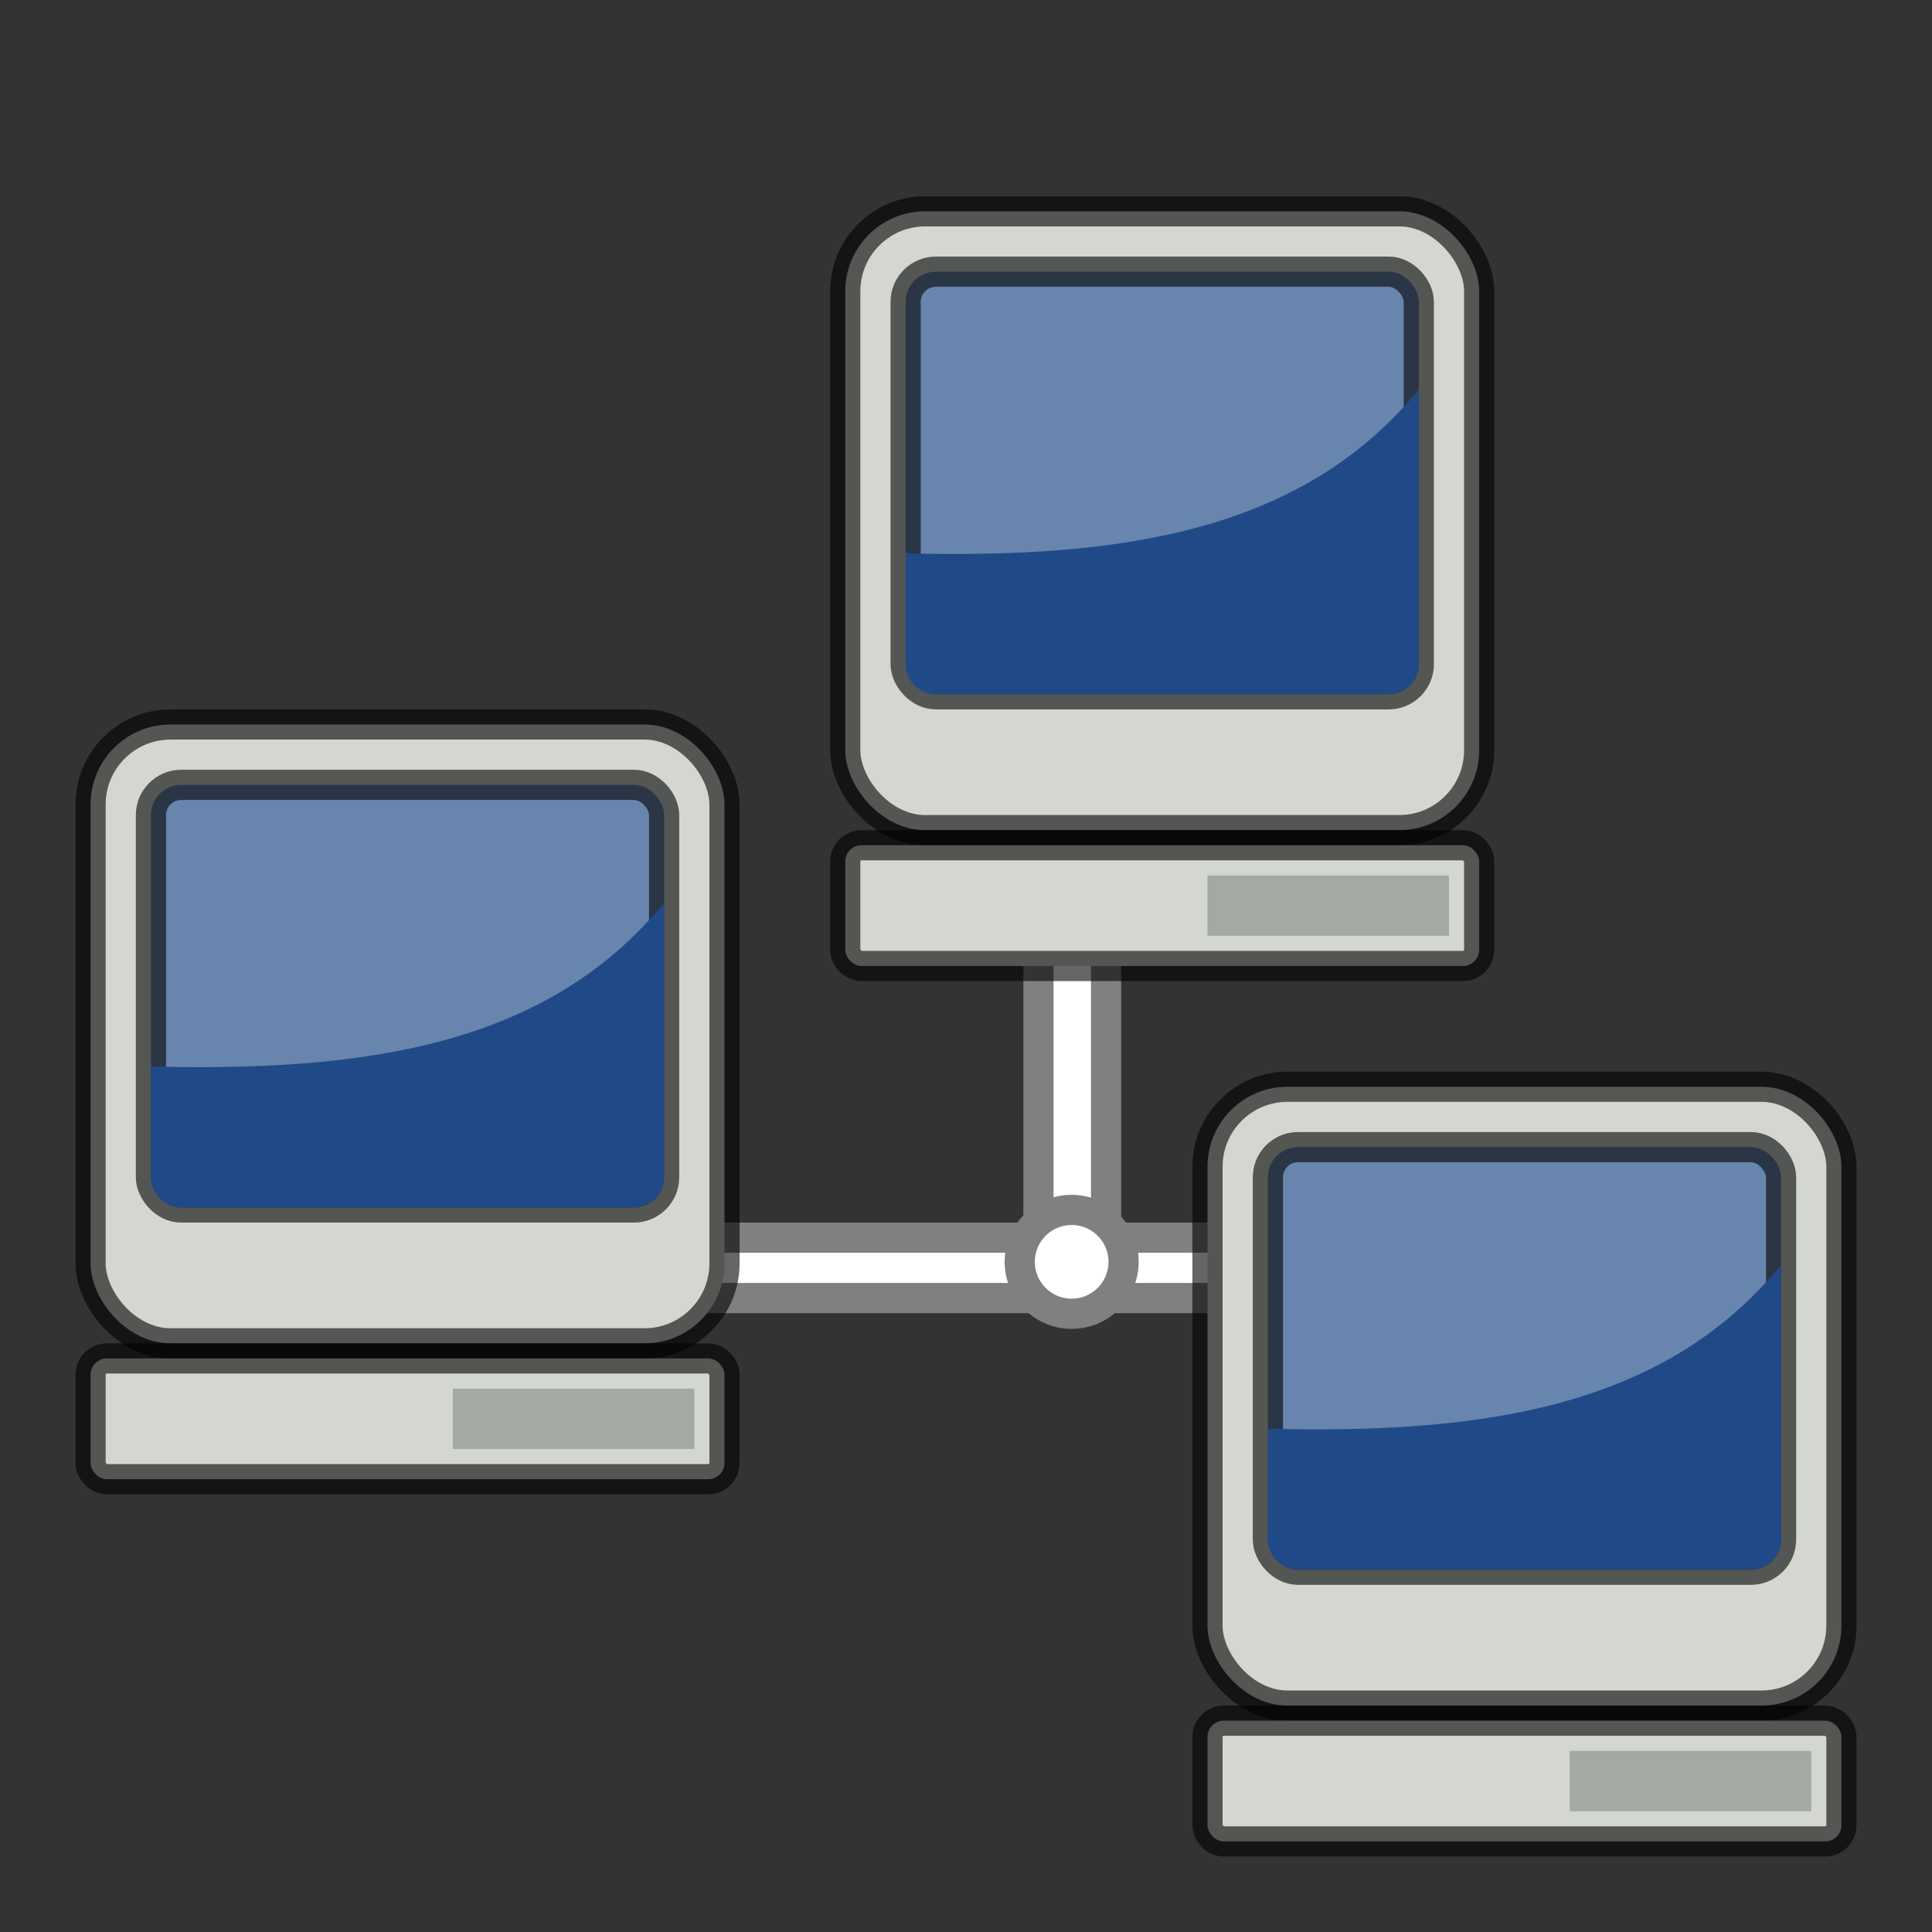
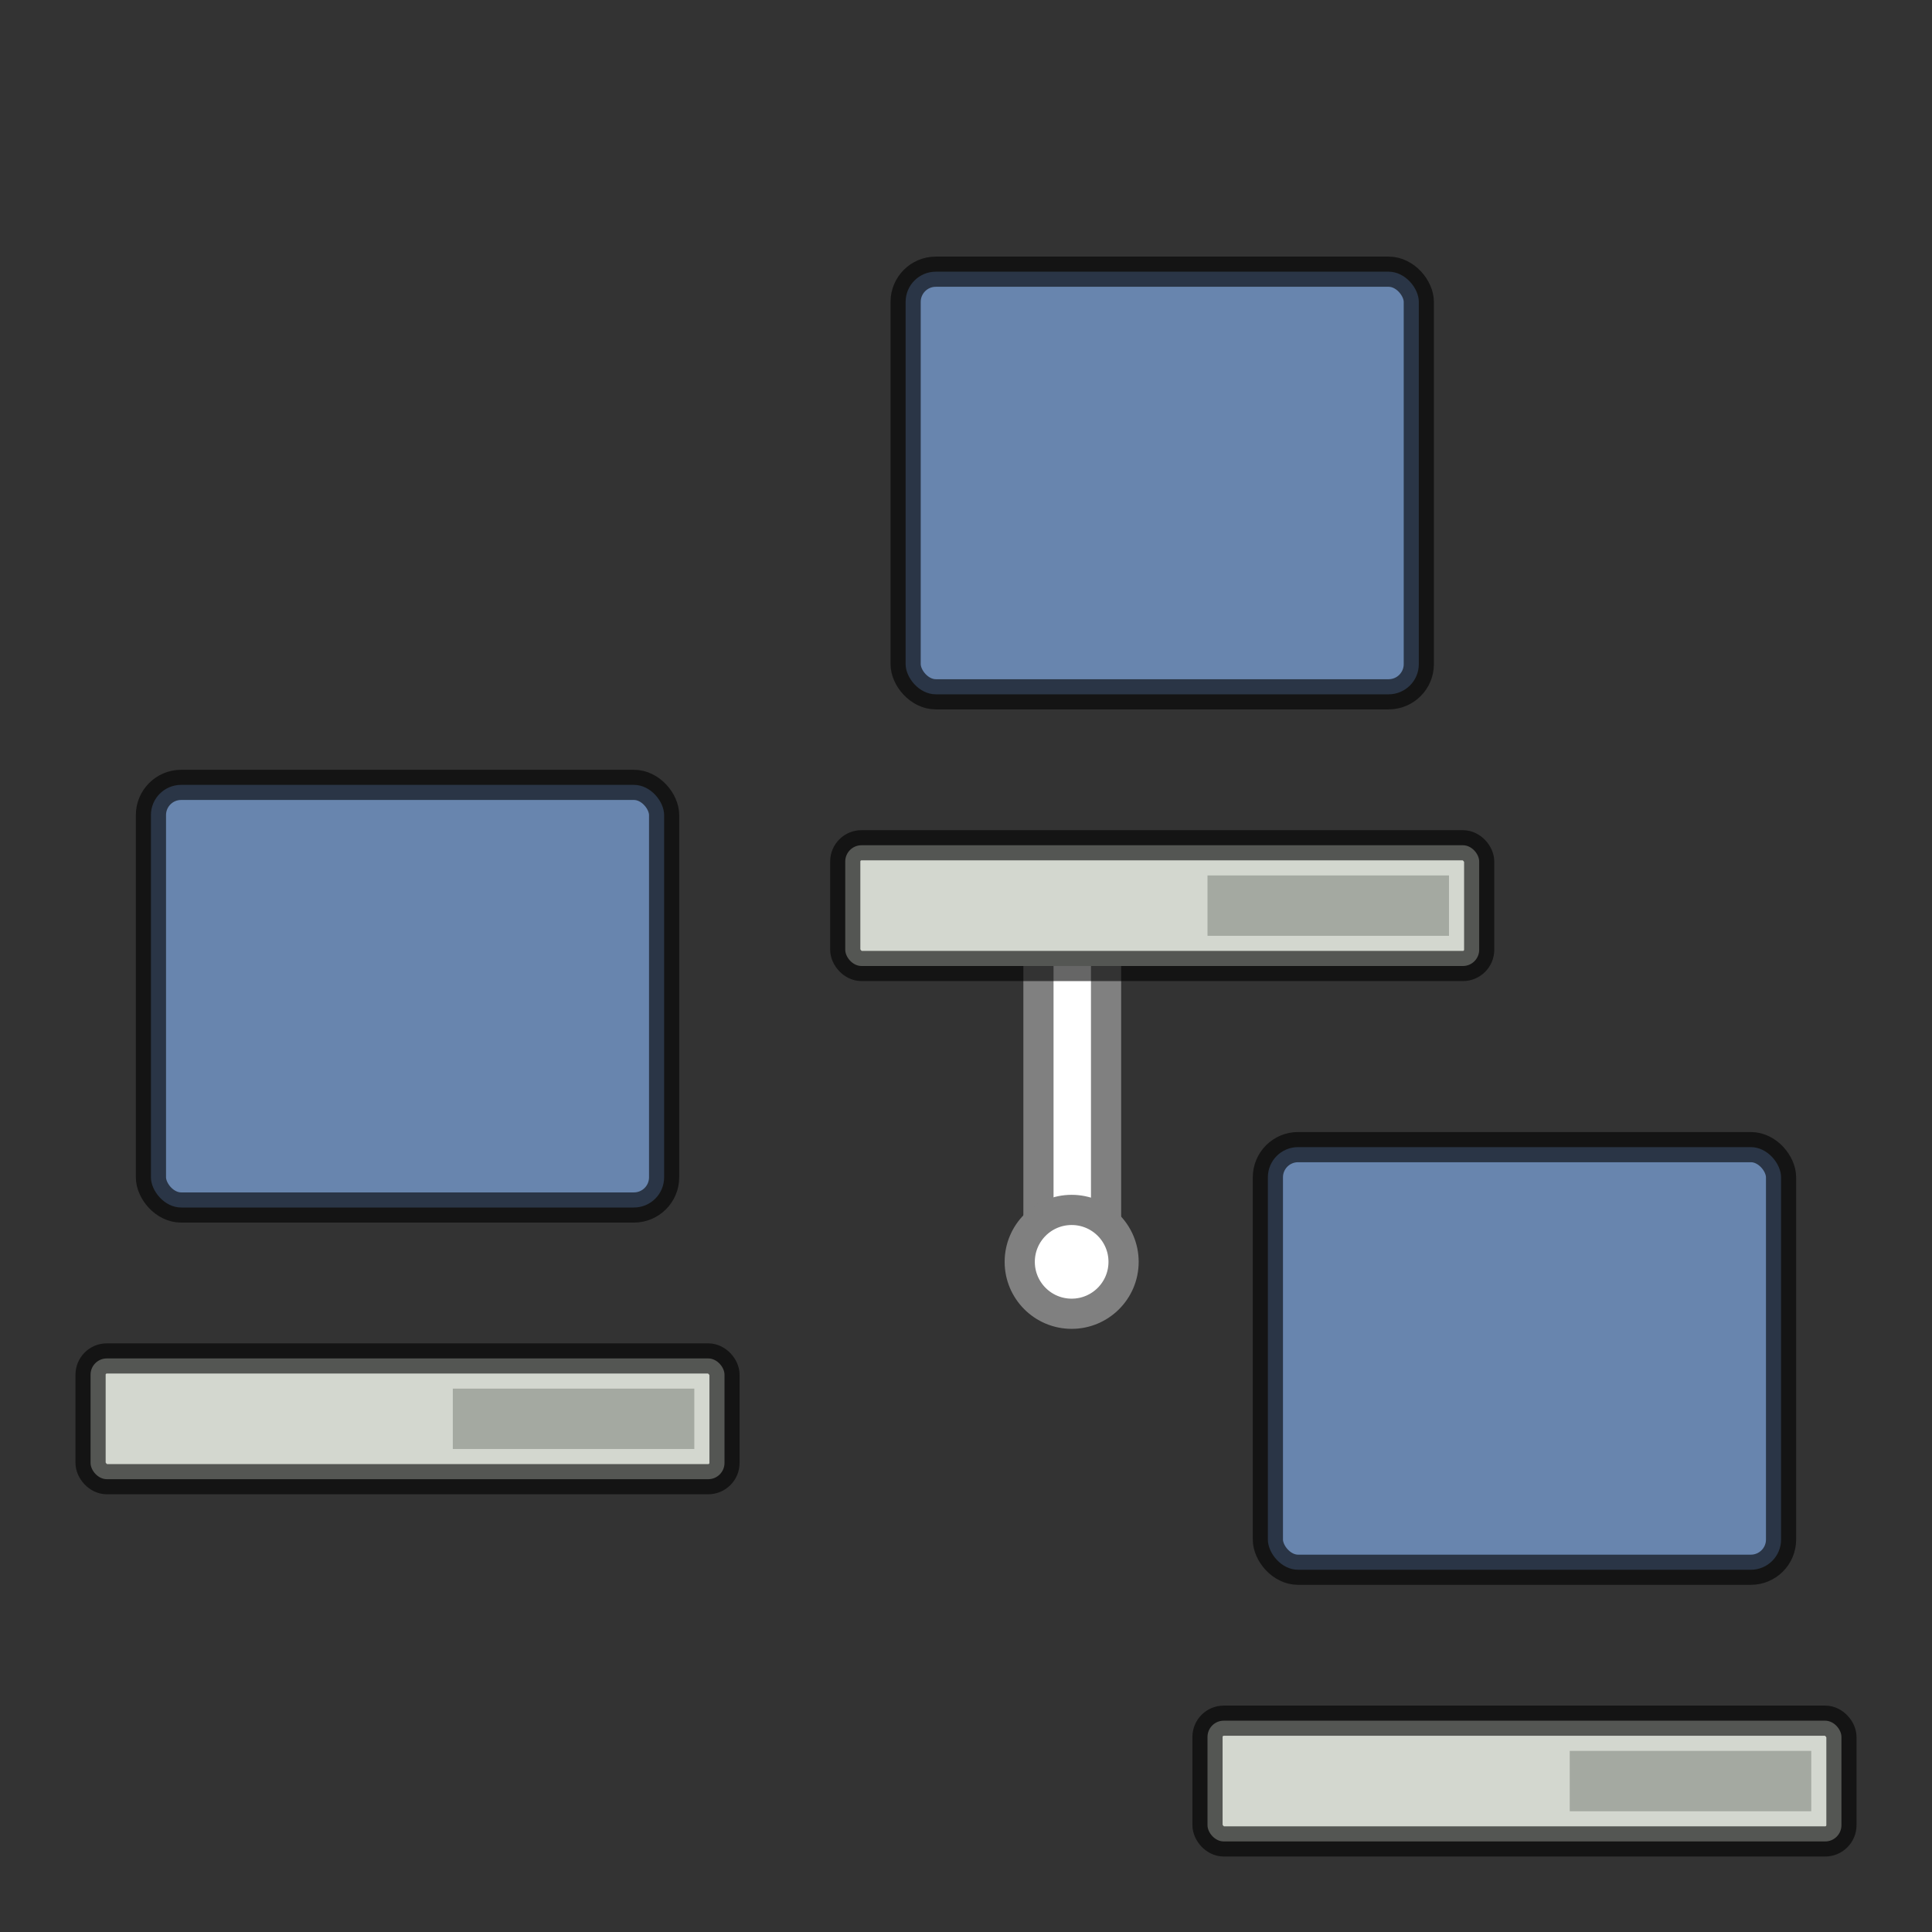
<svg xmlns="http://www.w3.org/2000/svg" xmlns:xlink="http://www.w3.org/1999/xlink" width="64" height="64">
  <rect width="100%" height="100%" fill="#333333" stroke="none" />
  <defs>
    <g id="k">
-       <rect x="3" y="24" width="21" height="20.5" ry="2.65" fill="#d3d7cf" stroke="#000" stroke-linejoin="bevel" stroke-opacity=".599" style="paint-order:stroke markers fill" />
      <rect x="5" y="26" width="17" height="14" ry="1" fill="#6885ae" stroke="#000" stroke-linejoin="round" stroke-opacity=".599" style="paint-order:stroke markers fill" />
      <rect x="3" y="45" width="21" height="4" ry=".539" fill="#d3d7cf" stroke="#000" stroke-linejoin="round" stroke-opacity=".599" style="paint-order:stroke markers fill" />
-       <path d="m22 29.9v9.09c0 .554-.446 1-1 1h-15c-.554 0-1-.446-1-1v-3.66c7 .172 13.1-.647 17-5.43z" fill="#204a87" style="paint-order:stroke markers fill" />
      <rect x="15" y="46" width="8" height="2" ry="0" fill="#a4a9a1" style="paint-order:stroke markers fill" />
    </g>
  </defs>
-   <rect x="23" y="41" width="18" height="2" ry="0" fill="#fff" stroke="#808080" stroke-linejoin="round" style="paint-order:stroke markers fill" />
  <rect x="34.4" y="30" width="2.24" height="10.5" fill="#fff" stroke="#808080" stroke-linejoin="round" style="paint-order:stroke markers fill" />
  <circle cx="35.5" cy="41.8" r="1.72" fill="#fff" stroke="#808080" stroke-linejoin="round" style="paint-order:stroke markers fill" />
  <use xlink:href="#k" x="0" y="0" />
  <use xlink:href="#k" x="25" y="-17" />
  <use xlink:href="#k" x="37" y="12" />
</svg>